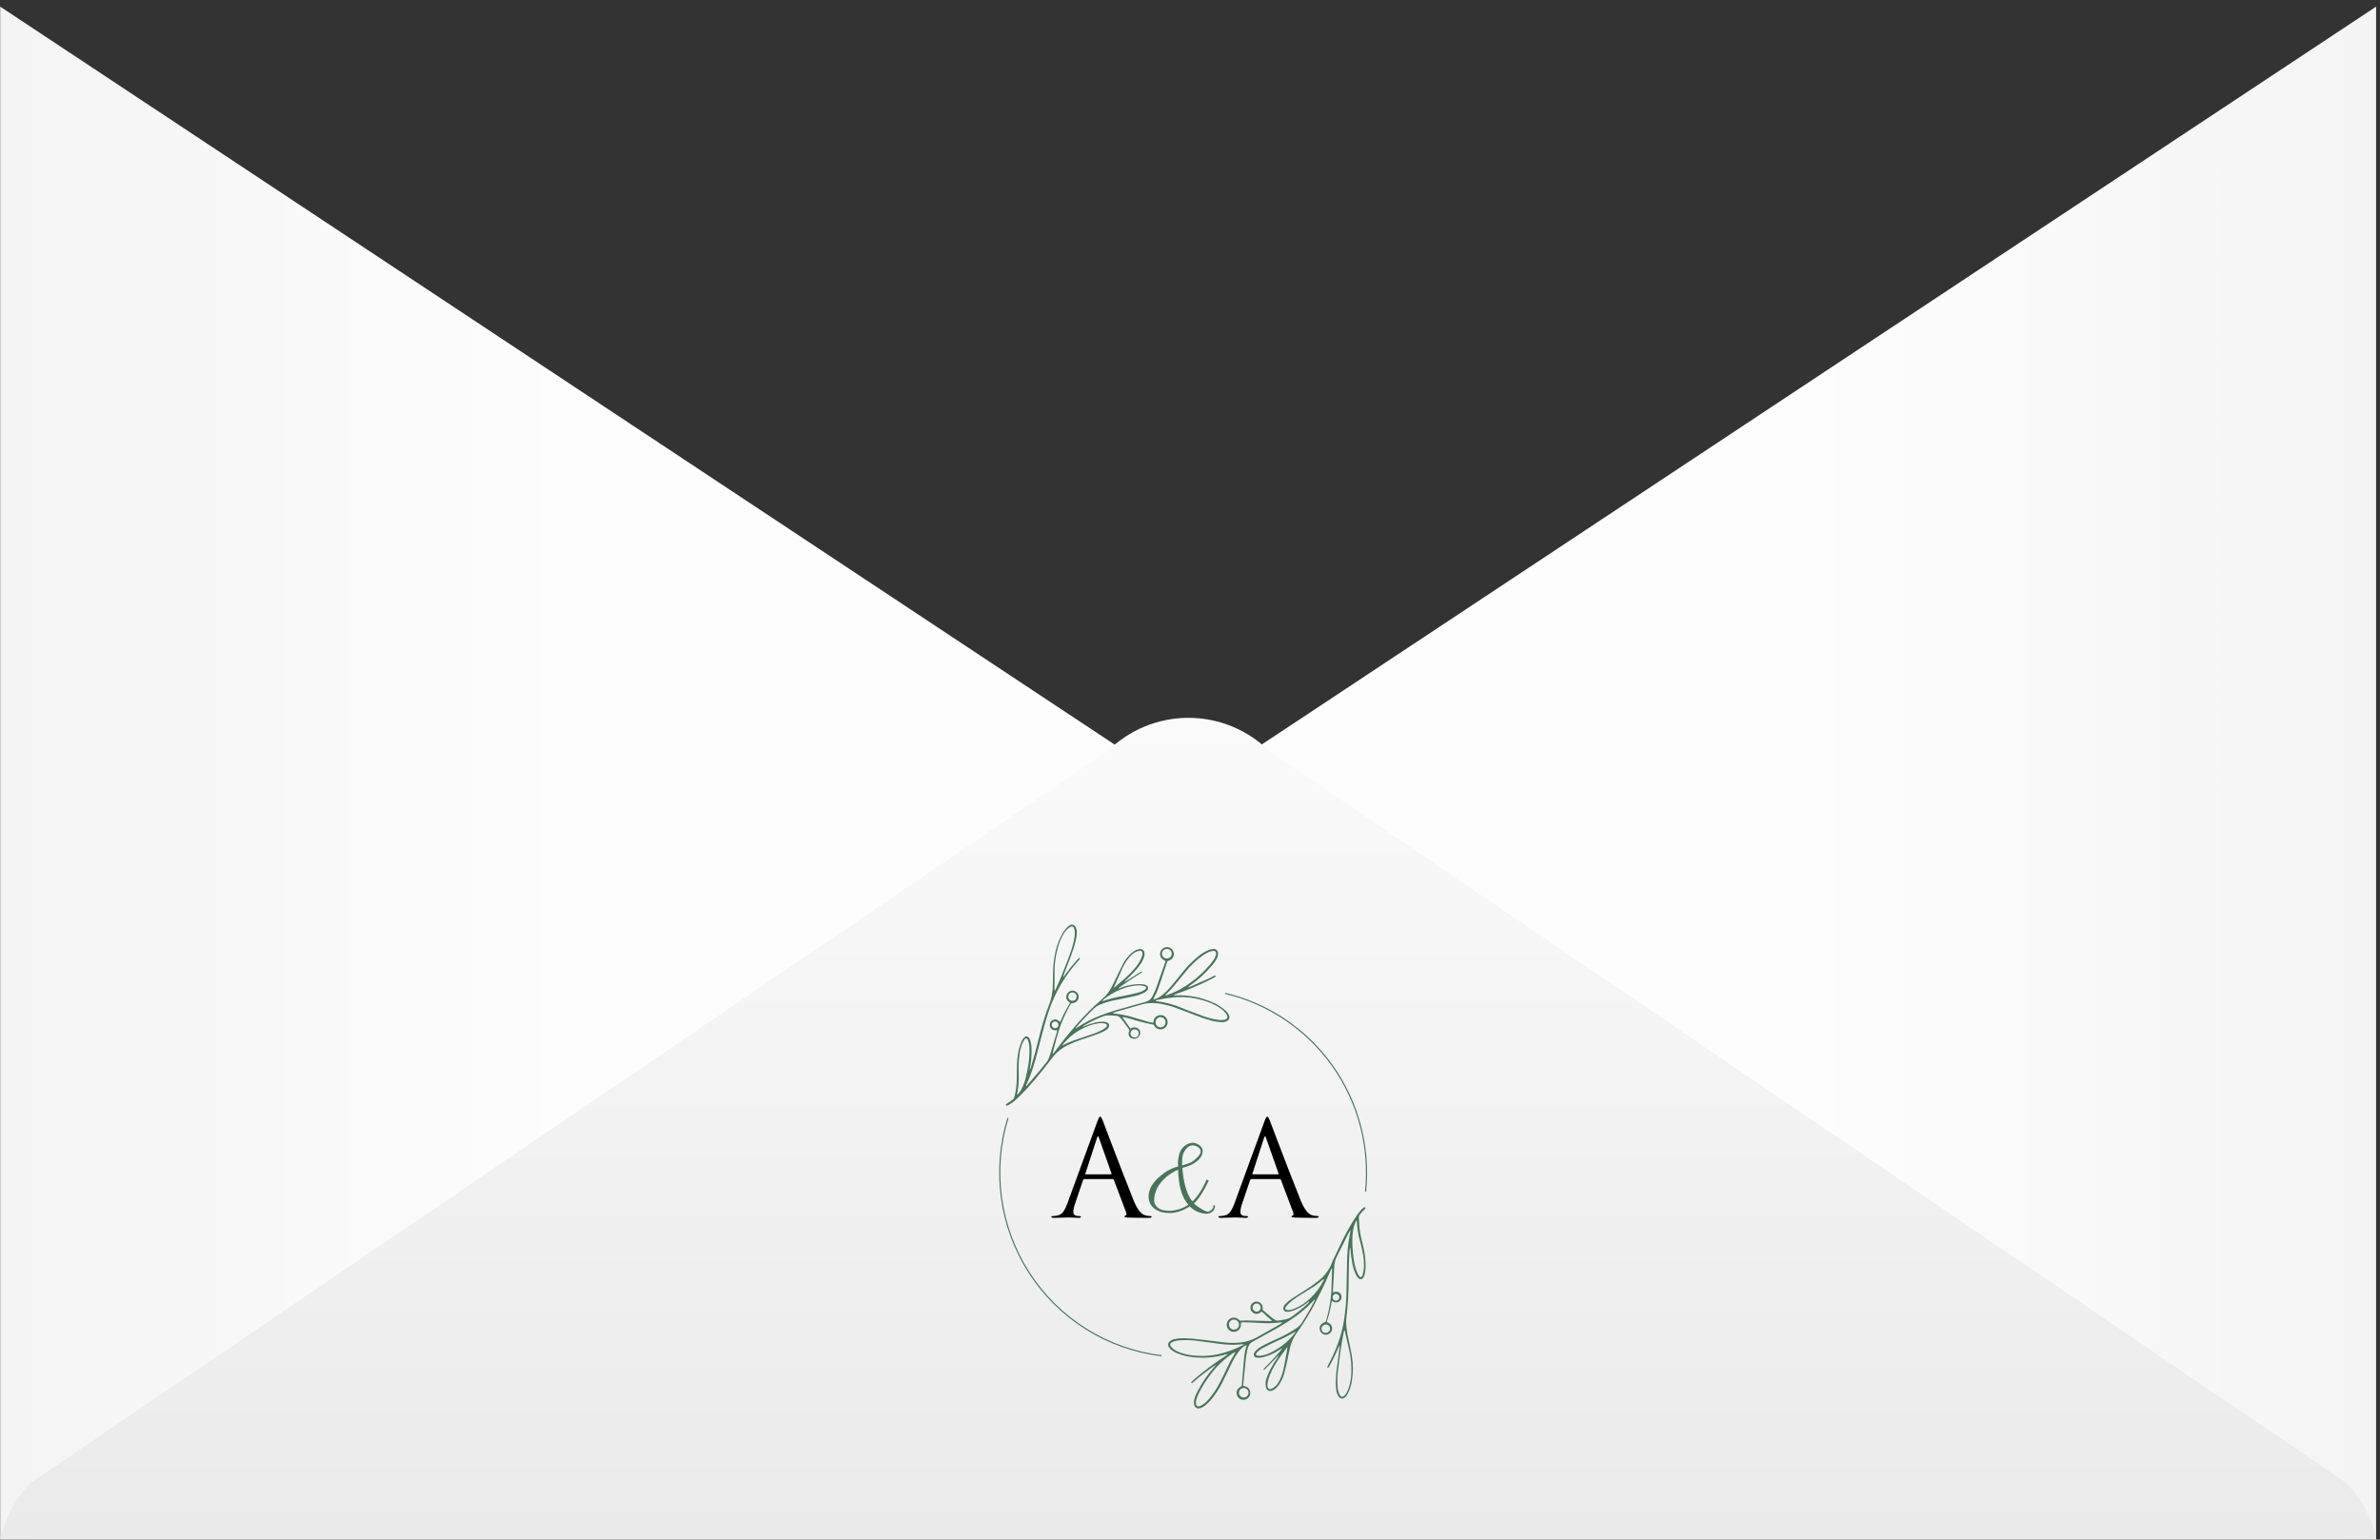
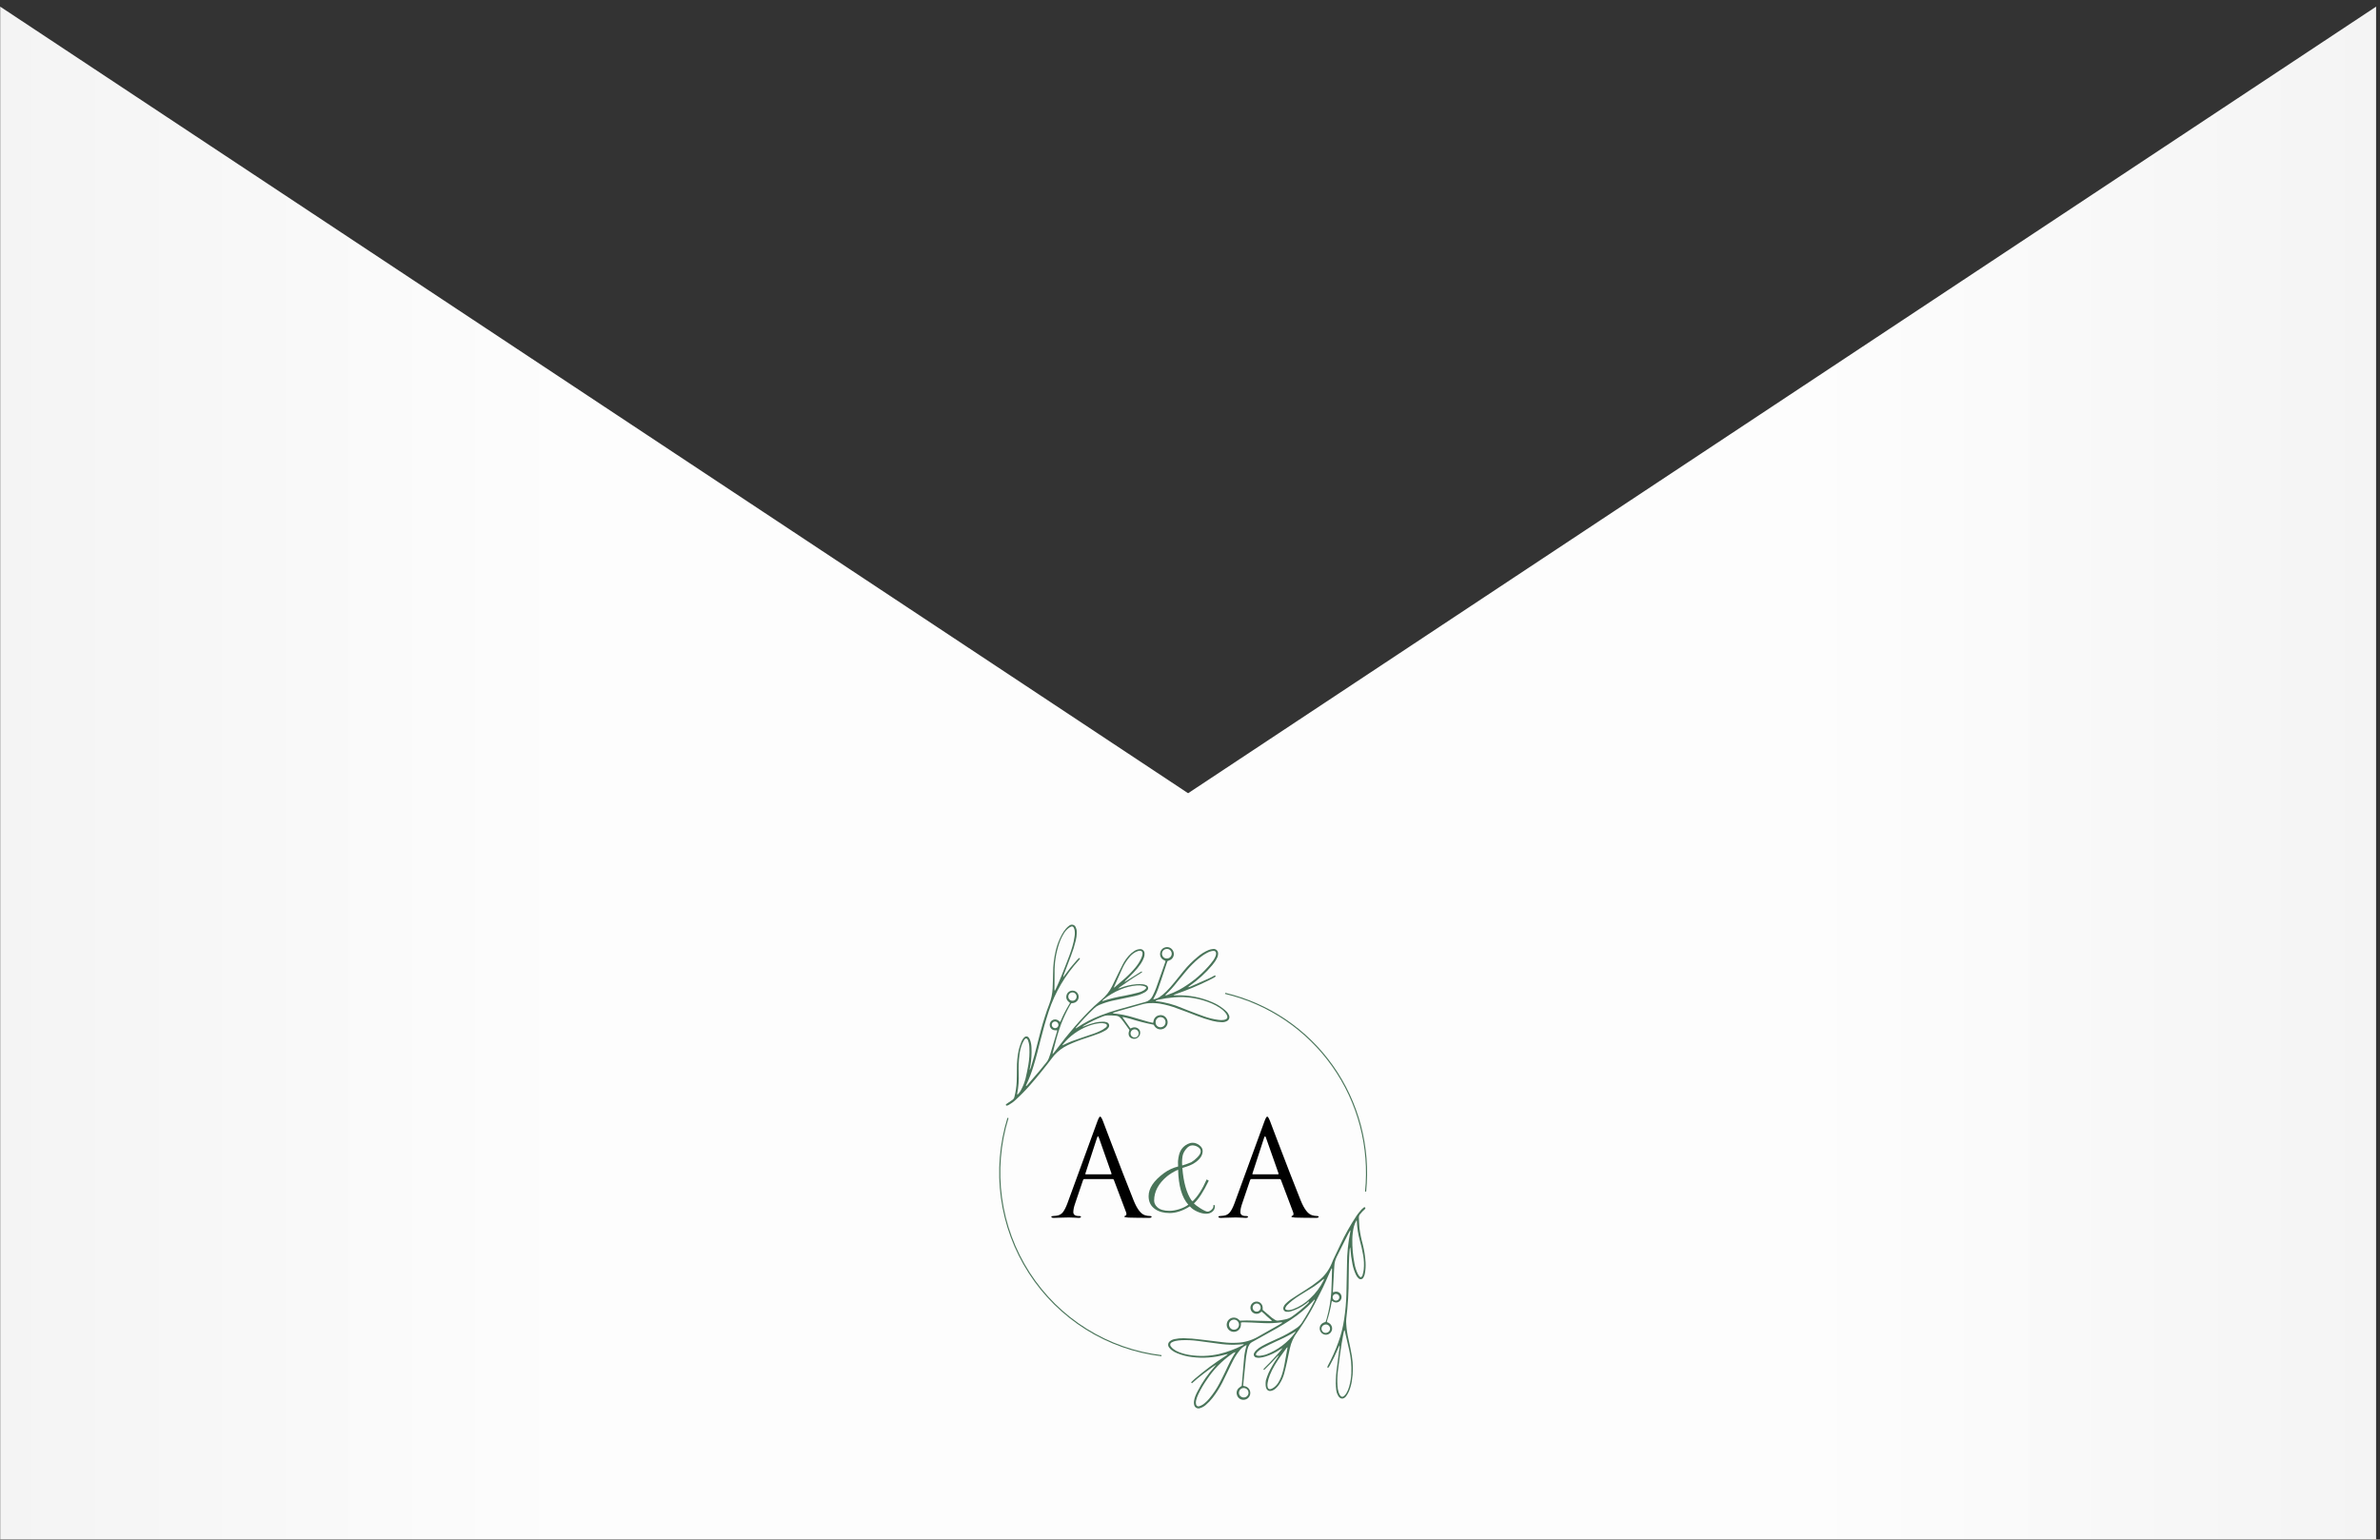
<svg xmlns="http://www.w3.org/2000/svg" width="289" height="187" viewBox="0 0 289 187" fill="none">
  <rect x="0" y="0" width="289" height="187" fill="#333333" stroke="none" />
  <path d="M0.024 0.806L144.271 96.342L288.526 0.806V186.964H0.024V0.806Z" fill="url(#paint0_linear_2032_884)" />
-   <path d="M0.015 186.964C0.58 184.333 1.905 181.926 3.827 180.039L134.489 91.239C137.095 88.642 140.628 87.183 144.311 87.183C147.994 87.183 151.527 88.642 154.133 91.239L284.795 180.039C286.704 181.929 288.013 184.337 288.562 186.964H0.015Z" fill="url(#paint1_linear_2032_884)" />
  <g clip-path="url(#clip0_2032_884)">
    <path d="M141.037 164.656C137.792 164.265 134.672 163.163 131.898 161.426C129.124 159.689 126.764 157.36 124.986 154.605C123.207 151.85 122.054 148.736 121.607 145.483C121.159 142.23 121.43 138.918 122.398 135.782" stroke="#497459" stroke-width="0.135" stroke-miterlimit="10" />
    <path d="M148.77 120.65C154.036 121.9 158.67 125.032 161.807 129.461C164.945 133.89 166.372 139.315 165.822 144.723" stroke="#497459" stroke-width="0.135" stroke-miterlimit="10" />
    <path d="M158.964 158.056H158.922C158.819 158.145 158.722 158.24 158.612 158.32C158.055 158.746 157.425 159.067 156.754 159.267C156.573 159.328 156.38 159.345 156.19 159.317C156.127 159.31 156.066 159.288 156.012 159.253C155.958 159.217 155.914 159.17 155.881 159.115C155.849 159.059 155.83 158.997 155.825 158.933C155.821 158.868 155.832 158.804 155.856 158.745C155.906 158.592 155.995 158.455 156.113 158.347C156.302 158.162 156.505 157.991 156.719 157.837C157.31 157.436 157.927 157.053 158.536 156.667C159.094 156.324 159.63 155.944 160.139 155.531C160.825 154.989 161.361 154.28 161.696 153.471C161.755 153.326 161.808 153.175 161.876 153.029C162.172 152.415 162.467 151.801 162.748 151.189C163.326 149.946 163.998 148.749 164.756 147.607C164.936 147.359 165.128 147.12 165.332 146.892C165.404 146.813 165.483 146.742 165.569 146.679C165.648 146.613 165.719 146.61 165.766 146.652C165.814 146.693 165.811 146.791 165.722 146.871C165.516 147.051 165.327 147.25 165.158 147.465C165.052 147.586 164.998 147.744 165.007 147.904C165.031 148.317 165.04 148.732 165.078 149.142C165.163 149.817 165.298 150.486 165.48 151.142C165.66 151.852 165.773 152.577 165.817 153.308C165.844 153.755 165.819 154.203 165.74 154.644C165.714 154.823 165.654 154.995 165.563 155.151C165.537 155.207 165.498 155.256 165.448 155.294C165.399 155.331 165.341 155.355 165.28 155.364C165.219 155.373 165.156 155.366 165.098 155.344C165.04 155.323 164.989 155.287 164.948 155.24C164.815 155.117 164.709 154.968 164.638 154.801C164.456 154.404 164.32 153.988 164.233 153.56C164.104 152.926 164.019 152.284 163.979 151.637C163.974 151.584 163.964 151.532 163.95 151.48C163.907 151.614 163.881 151.752 163.873 151.893C163.787 152.994 163.782 154.098 163.77 155.204C163.776 156.872 163.677 158.538 163.474 160.193C163.455 160.405 163.455 160.619 163.474 160.831C163.514 161.456 163.607 162.077 163.752 162.686C163.894 163.35 164.047 164.015 164.154 164.683C164.324 165.692 164.324 166.722 164.154 167.731C164.088 168.172 163.965 168.603 163.787 169.013C163.697 169.217 163.584 169.41 163.451 169.588C163.138 169.986 162.727 169.947 162.482 169.505C162.369 169.312 162.294 169.098 162.263 168.876C162.234 168.579 162.207 168.306 162.201 168.018C162.201 167.371 162.249 166.724 162.343 166.084C162.446 165.27 162.556 164.46 162.662 163.65C162.662 163.579 162.662 163.511 162.68 163.436C162.65 163.436 162.635 163.436 162.635 163.436C162.594 163.523 162.55 163.609 162.514 163.695C162.203 164.441 161.851 165.169 161.46 165.876C161.412 165.958 161.359 166.036 161.3 166.11C161.3 166.128 161.241 166.128 161.218 166.11C161.194 166.092 161.167 166.057 161.173 166.039C161.189 165.978 161.213 165.919 161.244 165.864C161.742 164.95 162.167 163.997 162.514 163.015C162.847 162.107 163.083 161.166 163.22 160.208C163.374 159.2 163.465 158.183 163.492 157.163C163.525 155.976 163.536 154.804 163.563 153.626C163.565 152.254 163.703 150.886 163.976 149.542C163.972 149.499 163.966 149.457 163.956 149.415C163.849 149.611 163.764 149.756 163.687 149.907C163.229 150.818 162.783 151.732 162.319 152.64C162.143 152.992 162.042 153.378 162.024 153.771L161.997 154.216L161.856 156.795C161.853 156.848 161.853 156.902 161.856 156.955C161.956 156.929 162.033 156.902 162.116 156.887C162.251 156.858 162.392 156.873 162.518 156.929C162.644 156.986 162.75 157.081 162.819 157.202C162.889 157.328 162.917 157.473 162.898 157.616C162.88 157.76 162.815 157.893 162.715 157.997C162.618 158.096 162.492 158.162 162.355 158.185C162.218 158.208 162.077 158.187 161.953 158.125C161.882 158.089 161.814 158.047 161.74 158.003C161.725 158.038 161.712 158.073 161.702 158.11C161.573 158.908 161.382 159.695 161.132 160.463C161.128 160.5 161.128 160.538 161.132 160.576C161.215 160.611 161.286 160.638 161.351 160.674C161.475 160.736 161.577 160.834 161.646 160.956C161.699 161.042 161.735 161.139 161.75 161.24C161.766 161.341 161.761 161.444 161.735 161.543C161.71 161.642 161.665 161.734 161.603 161.815C161.541 161.896 161.464 161.964 161.375 162.014C161.287 162.064 161.189 162.095 161.088 162.107C160.987 162.118 160.885 162.108 160.788 162.079C160.69 162.049 160.6 162 160.522 161.935C160.444 161.869 160.38 161.788 160.334 161.697C160.285 161.606 160.256 161.506 160.248 161.402C160.239 161.299 160.253 161.195 160.286 161.097C160.32 160.999 160.374 160.909 160.444 160.833C160.515 160.757 160.6 160.697 160.695 160.656C160.78 160.617 160.869 160.585 160.969 160.543C161.008 160.427 161.052 160.309 161.088 160.187C161.398 159.104 161.592 157.991 161.664 156.866C161.711 155.943 161.726 155.017 161.752 154.095C161.752 154.095 161.732 154.065 161.705 154.032C161.652 154.142 161.599 154.246 161.551 154.35C161.153 155.24 160.783 156.13 160.34 156.979C160.074 157.489 159.829 158.006 159.558 158.513C159.022 159.527 158.425 160.508 157.771 161.448C157.685 161.57 157.605 161.694 157.514 161.813C157.082 162.392 156.779 163.058 156.627 163.766C156.5 164.303 156.403 164.846 156.282 165.386C156.173 165.873 156.063 166.36 155.93 166.84C155.814 167.26 155.637 167.66 155.405 168.027C155.258 168.274 155.072 168.494 154.852 168.677C154.706 168.801 154.531 168.888 154.344 168.929C154.229 168.961 154.106 168.947 154 168.893C153.894 168.838 153.813 168.745 153.771 168.633C153.715 168.507 153.686 168.37 153.685 168.232C153.672 168.041 153.681 167.849 153.712 167.659C153.805 167.344 153.917 167.035 154.049 166.733C154.343 166.112 154.688 165.517 155.08 164.953L155.28 164.638C155.207 164.655 155.142 164.696 155.094 164.754C154.849 165.018 154.604 165.282 154.353 165.54C154.102 165.799 153.815 166.084 153.544 166.351C153.499 166.395 153.452 166.389 153.411 166.303C153.659 166.006 153.954 165.754 154.217 165.469C154.48 165.184 154.737 164.908 154.991 164.623C155.26 164.343 155.51 164.046 155.741 163.733C155.61 163.796 155.484 163.868 155.363 163.95C154.833 164.303 154.255 164.577 153.647 164.763C153.424 164.83 153.196 164.877 152.965 164.902C152.828 164.92 152.69 164.912 152.557 164.879C152.496 164.87 152.438 164.845 152.389 164.808C152.34 164.771 152.301 164.722 152.275 164.666C152.25 164.609 152.238 164.547 152.243 164.486C152.247 164.424 152.267 164.364 152.3 164.312C152.367 164.192 152.451 164.082 152.548 163.985C152.755 163.788 152.989 163.621 153.242 163.49C153.854 163.149 154.498 162.873 155.133 162.582C155.947 162.223 156.726 161.789 157.46 161.285C157.705 161.118 157.916 160.906 158.081 160.659C158.638 159.796 159.151 158.904 159.617 157.988C159.637 157.949 159.682 157.908 159.617 157.84C159.543 157.92 159.469 157.991 159.398 158.068C158.603 158.911 157.71 159.656 156.74 160.288C155.629 161.027 154.456 161.665 153.287 162.306C152.861 162.54 152.439 162.784 152.011 163.015C151.891 163.083 151.789 163.18 151.715 163.297C151.591 163.495 151.505 163.714 151.461 163.944C151.345 164.485 151.267 165.033 151.225 165.585C151.148 166.377 151.065 167.17 150.986 167.959C150.986 168.075 150.962 168.19 150.95 168.315C151.062 168.342 151.169 168.36 151.266 168.392C151.458 168.46 151.618 168.595 151.717 168.773C151.815 168.95 151.846 169.158 151.803 169.357C151.76 169.556 151.645 169.732 151.482 169.853C151.318 169.973 151.117 170.029 150.915 170.01C150.754 169.999 150.6 169.939 150.474 169.838C150.348 169.737 150.256 169.601 150.209 169.446C150.15 169.289 150.144 169.117 150.189 168.956C150.235 168.795 150.331 168.652 150.463 168.55C150.563 168.465 150.669 168.387 150.779 168.315C150.823 167.805 150.867 167.288 150.912 166.769C150.965 166.176 151.009 165.561 151.068 164.959C151.108 164.465 151.203 163.978 151.349 163.505C151.358 163.457 151.364 163.408 151.367 163.359C151.091 163.487 150.843 163.666 150.634 163.888C150.29 164.293 149.993 164.736 149.748 165.208C149.512 165.659 149.299 166.122 149.074 166.582C148.85 167.042 148.649 167.472 148.419 167.926C148.09 168.569 147.702 169.18 147.261 169.751C147.009 170.077 146.724 170.375 146.41 170.642C146.21 170.818 145.976 170.949 145.722 171.027C145.647 171.056 145.567 171.067 145.488 171.06C145.408 171.054 145.331 171.029 145.262 170.989C145.193 170.949 145.134 170.893 145.089 170.827C145.043 170.761 145.014 170.685 145.001 170.606C144.97 170.472 144.964 170.333 144.983 170.197C145.012 169.994 145.063 169.795 145.134 169.603C145.217 169.384 145.316 169.17 145.429 168.965C145.987 167.875 146.687 166.864 147.509 165.959C147.571 165.894 147.627 165.819 147.683 165.748C147.419 165.906 147.164 166.078 146.918 166.265C146.673 166.446 146.425 166.627 146.18 166.814C145.935 167.001 145.675 167.199 145.429 167.407C145.184 167.615 144.966 167.802 144.744 168.001C144.647 167.956 144.626 167.9 144.682 167.84C144.809 167.713 144.939 167.585 145.075 167.469C146.256 166.46 147.503 165.532 148.809 164.692C148.92 164.626 149.019 164.543 149.104 164.445C148.939 164.484 148.809 164.511 148.693 164.543C147.415 164.894 146.08 164.988 144.765 164.822C144.144 164.753 143.536 164.598 142.957 164.362C142.709 164.268 142.476 164.137 142.266 163.974C142.142 163.876 142.033 163.76 141.944 163.629C141.904 163.573 141.875 163.509 141.86 163.441C141.844 163.373 141.843 163.302 141.855 163.234C141.867 163.165 141.892 163.1 141.93 163.041C141.968 162.983 142.017 162.933 142.074 162.893C142.231 162.766 142.418 162.68 142.617 162.644C142.979 162.563 143.349 162.526 143.719 162.531C144.396 162.543 145.072 162.594 145.743 162.686C146.676 162.801 147.609 162.92 148.543 163.027C149.121 163.097 149.704 163.115 150.286 163.08C151.123 163.04 151.939 162.806 152.672 162.398L155.298 160.914C155.425 160.843 155.549 160.76 155.673 160.68C155.673 160.68 155.673 160.647 155.697 160.605C155.648 160.602 155.598 160.602 155.549 160.605C154.826 160.702 154.095 160.732 153.366 160.694L151.907 160.623L151.021 160.596C150.906 160.585 150.79 160.6 150.681 160.641C150.681 160.751 150.696 160.846 150.681 160.938C150.672 161.133 150.597 161.318 150.469 161.465C150.341 161.612 150.168 161.711 149.977 161.747C149.786 161.782 149.589 161.752 149.417 161.661C149.245 161.57 149.109 161.423 149.031 161.245C148.953 161.066 148.936 160.866 148.985 160.678C149.033 160.489 149.144 160.322 149.299 160.204C149.453 160.086 149.643 160.024 149.837 160.028C150.031 160.032 150.218 160.102 150.368 160.226C150.442 160.285 150.507 160.353 150.557 160.401C150.853 160.401 151.11 160.374 151.373 160.377C151.827 160.377 152.282 160.401 152.737 160.413C153.192 160.424 153.685 160.442 154.161 160.448C154.261 160.473 154.367 160.458 154.456 160.407L153.83 159.866C153.633 159.661 153.42 159.471 153.195 159.297C153.119 159.359 153.039 159.416 152.956 159.469C152.803 159.559 152.624 159.591 152.45 159.56C152.276 159.528 152.118 159.436 152.006 159.298C151.894 159.161 151.835 158.987 151.839 158.81C151.843 158.632 151.91 158.462 152.028 158.329C152.128 158.217 152.258 158.138 152.403 158.102C152.548 158.065 152.701 158.073 152.841 158.125C152.981 158.177 153.103 158.27 153.189 158.392C153.276 158.514 153.325 158.66 153.328 158.81C153.328 158.902 153.328 158.997 153.328 159.092C153.703 159.415 154.069 159.739 154.445 160.05C154.57 160.146 154.703 160.234 154.84 160.312C154.959 160.387 155.101 160.415 155.239 160.389C155.508 160.344 155.783 160.315 156.051 160.252C156.333 160.2 156.602 160.091 156.84 159.932C157.507 159.463 158.14 158.948 158.733 158.389C158.802 158.322 158.867 158.252 158.928 158.178C158.928 158.163 158.928 158.122 158.928 158.092L158.964 158.056ZM149.807 163.33C149.183 163.33 148.56 163.285 147.943 163.193C147.113 163.083 146.289 162.965 145.459 162.861C144.798 162.774 144.131 162.745 143.465 162.775C143.223 162.788 142.982 162.818 142.744 162.864C142.589 162.895 142.439 162.951 142.301 163.03C142.254 163.048 142.211 163.078 142.177 163.117C142.144 163.156 142.12 163.202 142.108 163.252C142.097 163.302 142.097 163.354 142.11 163.404C142.123 163.454 142.148 163.5 142.183 163.537C142.257 163.641 142.345 163.735 142.443 163.816C142.658 163.988 142.9 164.125 143.158 164.22C143.562 164.379 143.982 164.494 144.41 164.561C145.613 164.758 146.843 164.721 148.032 164.451C149.01 164.216 149.958 163.868 150.856 163.413C150.927 163.377 151.015 163.353 151.036 163.261C150.622 163.285 150.215 163.321 149.804 163.33H149.807ZM163.155 161.846C162.972 162.736 162.839 163.626 162.718 164.517C162.63 165.161 162.544 165.802 162.47 166.446C162.392 167.057 162.371 167.674 162.408 168.288C162.418 168.565 162.466 168.838 162.55 169.102C162.591 169.222 162.644 169.337 162.709 169.446C162.86 169.689 163.046 169.71 163.256 169.505C163.344 169.415 163.422 169.315 163.489 169.208C163.637 168.962 163.75 168.696 163.826 168.419C163.981 167.878 164.07 167.32 164.092 166.757C164.13 165.823 164.044 164.888 163.835 163.977C163.66 163.19 163.474 162.407 163.291 161.62C163.28 161.597 163.266 161.575 163.25 161.555C163.193 161.644 163.163 161.749 163.164 161.855L163.155 161.846ZM149.526 164.481C148.363 165.302 147.361 166.334 146.573 167.523C146.17 168.097 145.815 168.703 145.512 169.336C145.39 169.583 145.297 169.844 145.235 170.113C145.201 170.259 145.201 170.41 145.235 170.556C145.24 170.601 145.256 170.644 145.281 170.682C145.306 170.72 145.339 170.752 145.379 170.775C145.418 170.798 145.462 170.811 145.507 170.814C145.552 170.818 145.597 170.81 145.639 170.793C145.799 170.739 145.951 170.664 146.091 170.57C146.382 170.358 146.645 170.107 146.871 169.826C147.341 169.264 147.748 168.652 148.085 168.001C148.321 167.561 148.537 167.11 148.755 166.662C148.974 166.214 149.154 165.796 149.373 165.371C149.541 165.039 149.739 164.724 149.925 164.404C149.961 164.342 150.002 164.282 150.04 164.22C149.849 164.266 149.671 164.359 149.523 164.49L149.526 164.481ZM164.396 148.99C164.278 149.496 164.215 150.014 164.21 150.533C164.195 151.521 164.284 152.508 164.476 153.477C164.549 153.888 164.676 154.286 164.851 154.664C164.917 154.796 164.996 154.922 165.087 155.038C165.13 155.078 165.18 155.109 165.235 155.13C165.294 155.103 165.346 155.062 165.385 155.01C165.425 154.958 165.451 154.898 165.462 154.833C165.523 154.619 165.568 154.401 165.598 154.181C165.652 153.609 165.629 153.033 165.53 152.468C165.425 151.851 165.287 151.24 165.117 150.637C164.916 149.911 164.798 149.165 164.765 148.412C164.765 148.358 164.765 148.308 164.765 148.257L164.703 148.243C164.567 148.48 164.463 148.734 164.393 148.999L164.396 148.99ZM156.246 163.695C155.741 164.389 155.224 165.072 154.787 165.813C154.561 166.194 154.364 166.591 154.196 167.001C154.072 167.305 153.981 167.623 153.925 167.947C153.889 168.113 153.889 168.285 153.925 168.452C153.984 168.686 154.12 168.778 154.347 168.698C154.494 168.639 154.631 168.559 154.755 168.461C154.958 168.296 155.128 168.095 155.257 167.867C155.477 167.492 155.644 167.087 155.753 166.665C155.836 166.368 155.91 166.048 155.969 165.736C156.099 165.048 156.22 164.359 156.35 163.632C156.312 163.652 156.276 163.676 156.243 163.704L156.246 163.695ZM160.677 155.385C160.136 155.859 159.55 156.28 158.928 156.641C158.255 157.062 157.567 157.454 156.938 157.941C156.705 158.124 156.484 158.322 156.276 158.534C156.192 158.629 156.126 158.739 156.081 158.857C156.071 158.88 156.066 158.904 156.067 158.928C156.068 158.952 156.074 158.976 156.085 158.998C156.096 159.019 156.112 159.038 156.131 159.053C156.15 159.068 156.172 159.078 156.196 159.083C156.307 159.117 156.423 159.129 156.539 159.119C156.706 159.099 156.871 159.061 157.029 159.003C157.801 158.714 158.505 158.267 159.097 157.691C159.759 157.079 160.304 156.351 160.707 155.543C160.736 155.486 160.757 155.427 160.807 155.314C160.762 155.339 160.719 155.369 160.68 155.403L160.677 155.385ZM154.979 162.911C154.412 163.166 153.854 163.451 153.301 163.739C153.101 163.856 152.912 163.992 152.737 164.146C152.659 164.217 152.592 164.3 152.539 164.392C152.522 164.413 152.511 164.438 152.506 164.464C152.502 164.491 152.505 164.518 152.515 164.543C152.525 164.568 152.542 164.59 152.563 164.606C152.585 164.622 152.61 164.633 152.637 164.635C152.749 164.667 152.866 164.678 152.982 164.668C153.234 164.64 153.482 164.589 153.724 164.517C155.13 163.99 156.356 163.069 157.257 161.864C157.292 161.813 157.322 161.76 157.354 161.706C156.585 162.152 155.792 162.554 154.979 162.911ZM150.061 161.457C150.137 161.426 150.206 161.381 150.265 161.323C150.323 161.265 150.37 161.197 150.401 161.121C150.433 161.045 150.449 160.963 150.449 160.881C150.449 160.798 150.433 160.717 150.401 160.641C150.337 160.493 150.218 160.376 150.069 160.316C149.921 160.255 149.754 160.256 149.606 160.318C149.532 160.347 149.464 160.391 149.408 160.447C149.351 160.503 149.306 160.57 149.275 160.644C149.245 160.718 149.23 160.798 149.231 160.878C149.232 160.958 149.249 161.037 149.281 161.11C149.309 161.185 149.351 161.253 149.406 161.311C149.461 161.369 149.526 161.415 149.599 161.447C149.672 161.479 149.75 161.496 149.83 161.496C149.909 161.497 149.988 161.482 150.061 161.451V161.457ZM150.483 169.375C150.543 169.512 150.652 169.621 150.788 169.681C150.924 169.741 151.078 169.747 151.219 169.698C151.291 169.673 151.358 169.633 151.415 169.582C151.472 169.53 151.518 169.468 151.55 169.398C151.582 169.328 151.6 169.252 151.603 169.176C151.605 169.099 151.592 169.022 151.565 168.95C151.507 168.807 151.397 168.693 151.257 168.63C151.117 168.568 150.958 168.562 150.814 168.615C150.673 168.673 150.559 168.784 150.498 168.925C150.436 169.065 150.431 169.224 150.483 169.369V169.375ZM160.772 160.923C160.71 160.948 160.655 160.985 160.608 161.032C160.562 161.079 160.526 161.135 160.501 161.196C160.477 161.258 160.465 161.324 160.467 161.39C160.469 161.456 160.484 161.522 160.512 161.582C160.537 161.643 160.575 161.698 160.622 161.744C160.669 161.791 160.725 161.827 160.786 161.852C160.847 161.876 160.913 161.888 160.979 161.887C161.045 161.886 161.11 161.872 161.17 161.846C161.236 161.823 161.296 161.787 161.346 161.74C161.397 161.693 161.438 161.636 161.465 161.572C161.493 161.508 161.508 161.44 161.508 161.37C161.508 161.301 161.494 161.232 161.466 161.168C161.439 161.105 161.398 161.047 161.348 161C161.297 160.953 161.237 160.916 161.172 160.893C161.107 160.87 161.038 160.861 160.969 160.866C160.9 160.871 160.833 160.891 160.772 160.923ZM152.412 158.359C152.322 158.395 152.245 158.457 152.19 158.537C152.136 158.618 152.106 158.712 152.105 158.81C152.104 158.907 152.132 159.002 152.186 159.084C152.239 159.165 152.315 159.228 152.405 159.266C152.494 159.303 152.592 159.313 152.687 159.294C152.782 159.275 152.87 159.228 152.938 159.159C153.006 159.09 153.053 159.003 153.071 158.907C153.089 158.812 153.079 158.713 153.041 158.623C153.018 158.564 152.983 158.509 152.939 158.464C152.894 158.418 152.841 158.381 152.783 158.356C152.724 158.331 152.662 158.318 152.598 158.317C152.534 158.317 152.471 158.329 152.412 158.353V158.359ZM161.832 157.673C161.847 157.725 161.871 157.774 161.904 157.816C161.937 157.858 161.979 157.894 162.025 157.92C162.072 157.946 162.124 157.963 162.177 157.969C162.23 157.976 162.284 157.971 162.336 157.957C162.387 157.942 162.435 157.918 162.478 157.884C162.52 157.851 162.555 157.81 162.581 157.763C162.607 157.716 162.624 157.664 162.63 157.61C162.636 157.557 162.632 157.503 162.618 157.451C162.588 157.346 162.519 157.258 162.424 157.204C162.33 157.151 162.218 157.138 162.114 157.167C162.01 157.197 161.922 157.267 161.869 157.362C161.816 157.457 161.803 157.569 161.832 157.673Z" fill="#497459" />
    <path d="M124.98 129.927C125.016 129.912 125.072 129.906 125.084 129.879C125.133 129.762 125.177 129.642 125.214 129.52C125.509 128.582 125.757 127.624 125.997 126.665C126.265 125.594 126.537 124.523 126.883 123.469C127.045 122.965 127.211 122.46 127.408 121.968C127.652 121.343 127.792 120.682 127.822 120.012C127.851 119.419 127.86 118.825 127.872 118.231C127.874 117.286 127.986 116.344 128.206 115.424C128.362 114.784 128.596 114.165 128.903 113.581C129.047 113.296 129.226 113.03 129.435 112.789C129.553 112.654 129.686 112.532 129.831 112.427C129.893 112.372 129.968 112.333 130.05 112.315C130.131 112.296 130.215 112.298 130.296 112.321C130.376 112.344 130.449 112.386 130.509 112.445C130.568 112.503 130.612 112.576 130.637 112.655C130.727 112.861 130.768 113.084 130.755 113.308C130.746 113.617 130.705 113.923 130.631 114.222C130.477 114.862 130.28 115.491 130.04 116.104C129.745 116.878 129.45 117.65 129.154 118.424C129.12 118.504 129.103 118.59 129.107 118.677C129.163 118.605 129.222 118.537 129.275 118.466C129.737 117.823 130.233 117.206 130.761 116.617C130.839 116.531 130.922 116.448 131.009 116.371C131.025 116.361 131.044 116.357 131.062 116.357C131.081 116.357 131.099 116.361 131.115 116.371C131.124 116.388 131.129 116.408 131.129 116.427C131.129 116.447 131.124 116.466 131.115 116.484C131.08 116.536 131.04 116.585 130.994 116.629C129.351 118.419 128.105 120.539 127.338 122.849C126.962 124 126.637 125.167 126.342 126.339C126.079 127.378 125.828 128.416 125.506 129.446C125.27 130.239 124.974 131.013 124.62 131.761C124.602 131.804 124.586 131.849 124.573 131.894C124.676 131.894 124.712 131.823 124.756 131.773C125.234 131.218 125.716 130.669 126.188 130.108C126.484 129.76 126.762 129.398 127.051 129.045C127.177 128.9 127.277 128.733 127.346 128.553C127.417 128.363 127.488 128.176 127.547 127.983C127.819 127.078 128.088 126.173 128.36 125.265C128.368 125.22 128.374 125.176 128.377 125.131C128.271 125.131 128.176 125.131 128.082 125.131C127.947 125.126 127.817 125.078 127.71 124.994C127.604 124.909 127.527 124.793 127.491 124.662C127.452 124.532 127.454 124.392 127.498 124.263C127.541 124.134 127.623 124.021 127.732 123.941C127.842 123.861 127.973 123.816 128.109 123.814C128.245 123.812 128.378 123.852 128.49 123.929C128.57 123.992 128.647 124.058 128.72 124.128C128.791 124.025 128.848 123.912 128.888 123.793C128.936 123.686 128.98 123.579 129.03 123.472C129.08 123.365 129.139 123.244 129.198 123.128C129.258 123.012 129.314 122.902 129.373 122.79L129.556 122.454C129.612 122.35 129.668 122.25 129.727 122.158L129.931 121.81C129.857 121.748 129.783 121.695 129.718 121.632C129.614 121.54 129.539 121.42 129.501 121.286C129.463 121.151 129.463 121.009 129.503 120.876C129.537 120.746 129.605 120.627 129.701 120.533C129.796 120.438 129.914 120.371 130.044 120.337C130.174 120.304 130.31 120.306 130.438 120.343C130.567 120.38 130.684 120.451 130.776 120.549C130.868 120.646 130.933 120.766 130.964 120.897C130.994 121.028 130.99 121.165 130.95 121.293C130.911 121.422 130.838 121.538 130.739 121.628C130.641 121.719 130.52 121.782 130.389 121.81C130.297 121.828 130.203 121.84 130.076 121.858C130.017 121.953 129.94 122.066 129.875 122.187C129.492 122.874 129.157 123.586 128.871 124.318C128.569 125.135 128.314 125.968 128.106 126.814C128.023 127.143 127.934 127.47 127.851 127.799C127.837 127.858 127.831 127.918 127.807 128.036C127.902 127.935 127.952 127.888 127.996 127.832C128.442 127.238 128.882 126.665 129.334 126.093C129.718 125.612 130.123 125.149 130.516 124.68C131.253 123.817 132.034 122.993 132.855 122.211C133.151 121.938 133.446 121.68 133.741 121.428C134.289 120.972 134.735 120.406 135.05 119.766C135.298 119.273 135.523 118.769 135.765 118.282C135.96 117.881 136.155 117.481 136.356 117.095C136.549 116.729 136.787 116.388 137.064 116.08C137.268 115.849 137.503 115.649 137.764 115.486C137.954 115.368 138.168 115.297 138.391 115.279C138.464 115.268 138.539 115.273 138.611 115.295C138.682 115.316 138.748 115.352 138.804 115.401C138.86 115.45 138.905 115.511 138.935 115.579C138.966 115.647 138.982 115.72 138.981 115.795C138.992 115.966 138.965 116.137 138.905 116.297C138.813 116.558 138.689 116.806 138.535 117.036C138.274 117.425 137.978 117.79 137.649 118.125C137.354 118.436 137.032 118.736 136.725 119.045C136.66 119.11 136.601 119.184 136.542 119.255L136.483 119.303H136.509L136.533 119.24C136.654 119.264 136.725 119.166 136.81 119.113C137.351 118.778 137.886 118.433 138.423 118.095C138.491 118.053 138.568 118.018 138.63 117.982C138.692 118.024 138.698 118.071 138.662 118.098C138.568 118.169 138.469 118.234 138.367 118.294C137.549 118.786 136.769 119.332 135.989 119.884C135.93 119.926 135.877 119.973 135.762 120.068C135.832 120.055 135.901 120.037 135.969 120.015C136.608 119.758 137.282 119.599 137.968 119.543C138.232 119.525 138.496 119.525 138.76 119.543C138.897 119.557 139.031 119.593 139.156 119.65C139.22 119.671 139.277 119.709 139.322 119.76C139.366 119.811 139.397 119.873 139.409 119.94C139.422 120.006 139.417 120.075 139.394 120.139C139.371 120.203 139.332 120.259 139.28 120.303C139.196 120.397 139.096 120.476 138.984 120.534C138.77 120.651 138.547 120.75 138.317 120.831C138.045 120.917 137.764 120.979 137.484 121.039C136.677 121.211 135.868 121.368 135.062 121.546C134.505 121.674 133.96 121.852 133.434 122.077C133.214 122.175 133.013 122.313 132.843 122.484C132.076 123.215 131.348 123.988 130.664 124.799C130.644 124.824 130.627 124.852 130.613 124.882C130.69 124.903 130.731 124.849 130.779 124.817C131.673 124.215 132.632 123.718 133.638 123.333C134.367 123.047 135.111 122.8 135.865 122.591C136.923 122.294 137.983 121.997 139.046 121.701C139.243 121.657 139.427 121.57 139.585 121.444C139.742 121.319 139.869 121.159 139.956 120.976C140.113 120.653 140.269 120.327 140.393 119.988C140.771 118.941 141.135 117.887 141.504 116.834C141.504 116.795 141.519 116.754 141.528 116.709C141.438 116.672 141.351 116.628 141.268 116.579C141.129 116.499 141.017 116.379 140.947 116.234C140.877 116.09 140.852 115.927 140.875 115.768C140.893 115.603 140.96 115.448 141.069 115.322C141.177 115.196 141.32 115.107 141.48 115.065C141.64 115.016 141.812 115.018 141.971 115.071C142.13 115.124 142.268 115.226 142.367 115.362C142.438 115.455 142.489 115.562 142.516 115.676C142.543 115.79 142.546 115.909 142.524 116.025C142.502 116.14 142.456 116.249 142.388 116.345C142.321 116.441 142.234 116.522 142.133 116.582C142.015 116.641 141.892 116.692 141.767 116.736C141.734 116.819 141.696 116.917 141.664 117.018L140.975 119.095C140.854 119.457 140.733 119.819 140.597 120.178C140.461 120.558 140.289 120.924 140.083 121.27C140.065 121.307 140.051 121.346 140.042 121.386C140.303 121.344 140.554 121.251 140.78 121.113C141.078 120.91 141.357 120.681 141.613 120.427C141.966 120.076 142.298 119.704 142.606 119.312C142.987 118.84 143.359 118.365 143.746 117.899C144.252 117.284 144.816 116.72 145.43 116.214C145.83 115.864 146.284 115.583 146.774 115.38C146.941 115.317 147.116 115.277 147.293 115.261C147.373 115.248 147.454 115.253 147.53 115.276C147.607 115.298 147.678 115.338 147.738 115.392C147.797 115.446 147.844 115.512 147.874 115.587C147.905 115.661 147.918 115.741 147.914 115.822C147.915 115.97 147.887 116.117 147.831 116.255C147.748 116.44 147.649 116.618 147.536 116.786C147.437 116.934 147.329 117.076 147.214 117.211C146.409 118.171 145.481 119.02 144.455 119.736C144.378 119.789 144.31 119.855 144.239 119.914L144.189 119.959H144.213C144.22 119.943 144.226 119.927 144.23 119.911C144.314 119.902 144.396 119.885 144.476 119.861C145.27 119.513 146.065 119.166 146.856 118.81C147.039 118.73 147.211 118.626 147.388 118.531C147.424 118.509 147.463 118.491 147.503 118.478C147.542 118.481 147.578 118.497 147.607 118.522C147.607 118.522 147.607 118.588 147.607 118.605C147.559 118.647 147.508 118.684 147.453 118.715C147.22 118.837 146.986 118.964 146.75 119.08C145.46 119.717 144.131 120.271 142.771 120.739C142.664 120.77 142.564 120.822 142.476 120.89H142.913C144.398 120.848 145.874 121.137 147.234 121.736C147.674 121.922 148.087 122.164 148.466 122.454C148.651 122.591 148.825 122.743 148.986 122.908C149.085 123.02 149.165 123.147 149.222 123.285C149.257 123.351 149.278 123.424 149.283 123.499C149.288 123.573 149.277 123.648 149.251 123.718C149.226 123.789 149.186 123.853 149.134 123.906C149.082 123.96 149.02 124.002 148.951 124.03C148.767 124.12 148.564 124.161 148.36 124.149C147.979 124.141 147.6 124.088 147.231 123.992C146.577 123.821 145.933 123.612 145.303 123.365C144.541 123.069 143.781 122.772 143.016 122.502C142.306 122.225 141.57 122.021 140.819 121.893C140.316 121.821 139.806 121.809 139.3 121.858C139.059 121.886 138.821 121.937 138.589 122.009C137.673 122.267 136.757 122.532 135.845 122.793C135.611 122.861 135.384 122.935 135.159 123.003C135.159 123.083 135.204 123.089 135.245 123.092C136.077 123.173 136.899 123.34 137.697 123.591C138.287 123.757 138.851 123.932 139.43 124.098C139.622 124.152 139.82 124.184 140.021 124.232C140.048 124.11 140.065 124.006 140.095 123.911C140.138 123.751 140.229 123.607 140.355 123.498C140.481 123.39 140.636 123.322 140.801 123.303C140.964 123.274 141.133 123.295 141.284 123.365C141.435 123.434 141.561 123.548 141.646 123.692C141.766 123.877 141.81 124.101 141.769 124.318C141.729 124.534 141.606 124.727 141.427 124.855C141.248 124.987 141.026 125.044 140.806 125.016C140.587 124.988 140.386 124.876 140.246 124.704C140.187 124.63 140.139 124.546 140.077 124.452C139.118 124.268 138.17 124.027 137.239 123.73C136.985 123.662 136.725 123.603 136.468 123.54C136.417 123.531 136.366 123.525 136.314 123.523C136.318 123.551 136.326 123.579 136.338 123.606L137.265 124.914C137.339 124.879 137.415 124.848 137.493 124.822C137.658 124.76 137.84 124.759 138.006 124.818C138.172 124.878 138.311 124.995 138.4 125.149C138.464 125.31 138.47 125.489 138.417 125.654C138.364 125.819 138.255 125.96 138.109 126.053C137.964 126.147 137.79 126.186 137.619 126.164C137.448 126.143 137.289 126.062 137.171 125.935C137.115 125.858 137.075 125.769 137.056 125.674C137.037 125.58 137.038 125.483 137.059 125.389C137.079 125.297 137.112 125.205 137.144 125.093C136.822 124.665 136.527 124.202 136.175 123.772C136.128 123.716 136.075 123.665 136.025 123.609C135.893 123.469 135.714 123.384 135.523 123.371C135.166 123.331 134.806 123.317 134.447 123.33C134.278 123.34 134.112 123.376 133.954 123.437C133.154 123.744 132.38 124.117 131.641 124.552C131.588 124.585 131.538 124.621 131.452 124.683C131.514 124.683 131.538 124.683 131.556 124.683C131.573 124.683 131.612 124.653 131.641 124.641C132.089 124.45 132.552 124.298 133.027 124.187C133.326 124.122 133.632 124.089 133.939 124.089C134.087 124.086 134.234 124.11 134.374 124.161C134.441 124.177 134.504 124.211 134.555 124.259C134.606 124.306 134.644 124.367 134.665 124.433C134.686 124.5 134.69 124.571 134.677 124.64C134.663 124.708 134.632 124.772 134.586 124.825C134.499 124.961 134.379 125.071 134.238 125.146C134.009 125.279 133.773 125.396 133.529 125.496C132.985 125.701 132.433 125.888 131.883 126.072C131.127 126.309 130.387 126.596 129.668 126.932C129.062 127.222 128.517 127.625 128.061 128.119C127.97 128.223 127.884 128.33 127.798 128.44C126.942 129.571 126.056 130.683 125.116 131.752C124.559 132.391 123.968 132.998 123.344 133.571C123.082 133.819 122.791 134.032 122.476 134.206C122.401 134.245 122.322 134.273 122.239 134.289C122.22 134.287 122.201 134.28 122.184 134.27C122.168 134.259 122.154 134.244 122.145 134.227C122.139 134.208 122.138 134.187 122.142 134.168C122.145 134.148 122.153 134.13 122.165 134.114C122.214 134.073 122.266 134.038 122.322 134.007L122.948 133.577C123.069 133.489 123.152 133.359 123.182 133.212C123.338 132.605 123.43 131.983 123.456 131.357C123.477 130.847 123.474 130.336 123.48 129.829C123.469 129.042 123.547 128.256 123.713 127.487C123.796 127.179 123.894 126.874 124.009 126.576C124.058 126.448 124.12 126.324 124.195 126.208C124.246 126.128 124.309 126.055 124.381 125.992C124.417 125.952 124.462 125.921 124.512 125.902C124.562 125.883 124.615 125.876 124.669 125.881C124.722 125.886 124.773 125.904 124.819 125.932C124.864 125.961 124.902 125.999 124.93 126.045C124.993 126.13 125.044 126.224 125.081 126.324C125.188 126.625 125.246 126.942 125.252 127.262C125.285 127.984 125.24 128.707 125.119 129.419C125.093 129.597 125.048 129.769 125.013 129.947C125.014 129.965 125.014 129.983 125.013 130.001C125.014 130.01 125.014 130.019 125.013 130.028C125.013 130.013 125.031 129.998 125.028 129.986C125.015 129.964 124.999 129.944 124.98 129.927ZM140.34 121.52V121.582C141.453 121.711 142.542 122.002 143.572 122.445C143.799 122.534 144.021 122.629 144.248 122.715C144.901 122.962 145.551 123.217 146.209 123.446C146.776 123.65 147.364 123.793 147.961 123.87C148.181 123.907 148.406 123.907 148.626 123.87C148.718 123.852 148.808 123.82 148.891 123.775C148.947 123.743 148.99 123.695 149.016 123.637C149.041 123.578 149.047 123.514 149.033 123.451C149.001 123.305 148.933 123.17 148.835 123.057C148.638 122.807 148.402 122.592 148.135 122.419C147.837 122.215 147.521 122.04 147.19 121.896C145.739 121.264 144.155 121.001 142.579 121.131C141.916 121.187 141.257 121.286 140.606 121.428C140.509 121.46 140.42 121.493 140.331 121.52H140.34ZM128.052 120.297H128.111C128.156 120.205 128.203 120.113 128.247 120.018C128.693 119.065 129.074 118.086 129.452 117.107C129.73 116.395 130.011 115.685 130.223 114.949C130.344 114.553 130.431 114.147 130.483 113.736C130.529 113.474 130.529 113.205 130.483 112.943C130.459 112.839 130.42 112.739 130.368 112.647C130.343 112.593 130.298 112.551 130.243 112.531C130.188 112.51 130.126 112.512 130.073 112.537C129.955 112.582 129.846 112.647 129.748 112.727C129.53 112.902 129.343 113.114 129.195 113.353C128.952 113.751 128.754 114.175 128.605 114.617C128.223 115.756 128.038 116.953 128.058 118.154C128.058 118.801 128.058 119.451 128.043 120.098C128.032 120.178 128.041 120.235 128.043 120.297H128.052ZM141.492 120.905C141.545 120.901 141.597 120.892 141.649 120.879C142.18 120.7 142.695 120.479 143.191 120.217C144.518 119.483 145.711 118.527 146.72 117.392C146.94 117.148 147.146 116.892 147.338 116.626C147.451 116.46 147.546 116.282 147.618 116.095C147.658 115.985 147.674 115.867 147.663 115.751C147.66 115.68 147.631 115.614 147.58 115.565C147.529 115.517 147.461 115.491 147.391 115.492C147.317 115.489 147.242 115.493 147.169 115.507C146.971 115.543 146.78 115.612 146.605 115.712C146.222 115.915 145.862 116.159 145.53 116.439C145.019 116.868 144.544 117.339 144.112 117.849C143.713 118.318 143.332 118.801 142.931 119.279C142.525 119.809 142.077 120.305 141.593 120.763C141.553 120.808 141.517 120.856 141.483 120.905H141.492ZM124.605 126.113C124.548 126.133 124.495 126.164 124.449 126.205C124.404 126.246 124.368 126.295 124.342 126.351C124.247 126.515 124.162 126.686 124.088 126.861C123.942 127.26 123.843 127.674 123.793 128.096C123.697 128.854 123.667 129.62 123.704 130.384C123.738 131.19 123.677 131.998 123.524 132.79C123.524 132.841 123.524 132.891 123.524 132.977C123.722 132.8 123.884 132.585 124 132.345C124.238 131.906 124.42 131.439 124.54 130.953C124.661 130.416 124.78 129.876 124.871 129.333C124.989 128.652 125.031 127.961 124.998 127.271C124.995 126.962 124.939 126.656 124.833 126.366C124.816 126.309 124.787 126.257 124.748 126.213C124.709 126.169 124.66 126.135 124.605 126.113ZM135.254 119.92L135.286 119.95C135.328 119.917 135.372 119.89 135.41 119.855C135.827 119.496 136.246 119.14 136.657 118.775C137.101 118.38 137.512 117.95 137.889 117.49C138.153 117.171 138.377 116.82 138.553 116.445C138.627 116.293 138.683 116.133 138.719 115.967C138.798 115.578 138.597 115.397 138.213 115.501C138 115.563 137.8 115.663 137.623 115.798C137.37 115.992 137.148 116.222 136.961 116.481C136.693 116.837 136.464 117.222 136.279 117.629C135.933 118.398 135.596 119.16 135.254 119.926V119.92ZM128.977 126.977L129.195 126.879C129.512 126.737 129.822 126.582 130.15 126.458C130.932 126.176 131.724 125.915 132.513 125.644C132.996 125.495 133.463 125.296 133.907 125.051C134.033 124.976 134.154 124.892 134.267 124.799C134.317 124.769 134.358 124.725 134.383 124.672C134.408 124.619 134.417 124.56 134.409 124.502C134.374 124.371 134.252 124.339 134.14 124.309C133.947 124.261 133.747 124.248 133.549 124.271C133.066 124.321 132.593 124.437 132.14 124.615C130.951 125.072 129.899 125.829 129.086 126.814C129.046 126.868 129.01 126.924 128.977 126.983V126.977ZM133.821 121.594C133.851 121.594 133.863 121.594 133.868 121.594C134.742 121.307 135.635 121.088 136.542 120.938C137.112 120.834 137.676 120.689 138.237 120.552C138.474 120.496 138.701 120.4 138.908 120.27C138.994 120.21 139.073 120.14 139.144 120.062C139.158 120.047 139.169 120.027 139.175 120.007C139.18 119.986 139.181 119.964 139.177 119.943C139.172 119.922 139.163 119.902 139.15 119.885C139.136 119.868 139.119 119.855 139.1 119.846C139.006 119.796 138.907 119.758 138.804 119.733C138.546 119.677 138.281 119.662 138.019 119.689C137.344 119.745 136.683 119.911 136.06 120.178C135.297 120.491 134.585 120.917 133.948 121.442C133.922 121.499 133.868 121.546 133.821 121.6V121.594ZM140.32 124.217C140.326 124.3 140.349 124.381 140.388 124.454C140.427 124.527 140.481 124.591 140.547 124.642C140.612 124.693 140.688 124.73 140.768 124.75C140.849 124.769 140.932 124.772 141.014 124.757C141.172 124.732 141.315 124.646 141.41 124.517C141.506 124.387 141.547 124.225 141.525 124.066C141.503 123.906 141.419 123.762 141.292 123.663C141.165 123.565 141.005 123.521 140.845 123.54C140.687 123.563 140.544 123.648 140.448 123.775C140.351 123.903 140.308 124.064 140.328 124.223L140.32 124.217ZM141.796 116.401C141.872 116.389 141.944 116.362 142.009 116.321C142.074 116.281 142.13 116.228 142.175 116.166C142.219 116.103 142.25 116.033 142.267 115.958C142.284 115.883 142.286 115.805 142.272 115.73C142.249 115.582 142.168 115.45 142.048 115.361C141.928 115.273 141.778 115.236 141.631 115.258C141.552 115.264 141.475 115.286 141.406 115.323C141.336 115.36 141.274 115.411 141.225 115.473C141.175 115.535 141.139 115.607 141.118 115.683C141.097 115.76 141.093 115.84 141.104 115.918C141.115 115.997 141.143 116.072 141.184 116.14C141.226 116.207 141.281 116.265 141.346 116.311C141.411 116.356 141.484 116.387 141.562 116.403C141.639 116.418 141.719 116.417 141.796 116.401ZM130.726 120.979C130.713 120.879 130.672 120.785 130.606 120.709C130.54 120.633 130.453 120.578 130.356 120.551C130.26 120.525 130.157 120.528 130.062 120.561C129.967 120.593 129.884 120.653 129.823 120.733C129.762 120.814 129.726 120.91 129.72 121.011C129.714 121.111 129.738 121.212 129.789 121.299C129.84 121.386 129.915 121.455 130.006 121.499C130.096 121.542 130.198 121.558 130.297 121.543C130.362 121.535 130.424 121.514 130.481 121.482C130.537 121.449 130.587 121.406 130.626 121.354C130.666 121.302 130.695 121.243 130.711 121.179C130.728 121.116 130.732 121.05 130.723 120.985L130.726 120.979ZM138.264 125.431C138.247 125.333 138.202 125.242 138.133 125.169C138.065 125.097 137.977 125.047 137.88 125.026C137.783 125.005 137.682 125.014 137.59 125.051C137.498 125.088 137.419 125.151 137.363 125.234C137.308 125.316 137.278 125.414 137.278 125.513C137.278 125.613 137.308 125.71 137.363 125.793C137.419 125.875 137.498 125.939 137.59 125.976C137.682 126.013 137.783 126.022 137.88 126.001C138.004 125.973 138.113 125.899 138.184 125.793C138.255 125.687 138.283 125.557 138.261 125.431H138.264ZM128.516 124.389C128.496 124.284 128.435 124.191 128.347 124.131C128.259 124.071 128.151 124.049 128.046 124.069C127.992 124.077 127.94 124.097 127.893 124.126C127.847 124.156 127.807 124.195 127.777 124.241C127.747 124.288 127.726 124.34 127.717 124.394C127.708 124.449 127.711 124.505 127.724 124.558C127.747 124.663 127.811 124.755 127.9 124.813C127.99 124.871 128.099 124.891 128.204 124.869C128.308 124.847 128.4 124.784 128.458 124.694C128.517 124.604 128.538 124.494 128.516 124.389Z" fill="#497459" />
  </g>
  <path d="M135.108 143.202H131.673C131.599 143.202 131.545 143.245 131.513 143.33L130.555 146.157C130.406 146.573 130.331 146.93 130.331 147.228C130.331 147.377 130.39 147.494 130.507 147.579C130.624 147.654 130.757 147.691 130.906 147.691H131.05C131.189 147.691 131.258 147.723 131.258 147.787C131.258 147.872 131.162 147.915 130.97 147.915C130.821 147.915 130.592 147.904 130.283 147.883C129.985 147.872 129.815 147.867 129.772 147.867C129.761 147.867 129.532 147.872 129.085 147.883C128.638 147.904 128.265 147.915 127.967 147.915C127.765 147.915 127.663 147.872 127.663 147.787C127.663 147.723 127.738 147.691 127.887 147.691C127.972 147.691 128.1 147.68 128.27 147.659C128.611 147.616 128.877 147.473 129.069 147.228C129.261 146.972 129.442 146.615 129.612 146.157L133.239 136.237C133.388 135.822 133.505 135.614 133.59 135.614C133.675 135.614 133.792 135.806 133.942 136.189C133.984 136.296 134.25 136.999 134.74 138.298C135.241 139.597 135.779 140.998 136.354 142.499C136.939 144.001 137.376 145.108 137.664 145.822C138.09 146.866 138.548 147.457 139.037 147.595C139.229 147.659 139.437 147.691 139.661 147.691C139.778 147.691 139.836 147.723 139.836 147.787C139.836 147.872 139.73 147.915 139.517 147.915C138.58 147.915 137.744 147.904 137.009 147.883C136.689 147.861 136.529 147.824 136.529 147.771C136.529 147.718 136.567 147.68 136.641 147.659C136.79 147.606 136.822 147.462 136.737 147.228L135.251 143.298C135.22 143.234 135.172 143.202 135.108 143.202ZM131.849 142.627H134.9C134.964 142.627 134.985 142.59 134.964 142.515L133.446 138.202C133.372 137.957 133.292 137.957 133.207 138.202L131.801 142.515C131.769 142.59 131.785 142.627 131.849 142.627Z" fill="black" />
  <path d="M155.394 143.202H151.959C151.885 143.202 151.831 143.245 151.799 143.33L150.841 146.157C150.692 146.573 150.617 146.93 150.617 147.228C150.617 147.377 150.676 147.494 150.793 147.579C150.91 147.654 151.043 147.691 151.192 147.691H151.336C151.475 147.691 151.544 147.723 151.544 147.787C151.544 147.872 151.448 147.915 151.256 147.915C151.107 147.915 150.878 147.904 150.569 147.883C150.271 147.872 150.101 147.867 150.058 147.867C150.048 147.867 149.819 147.872 149.371 147.883C148.924 147.904 148.551 147.915 148.253 147.915C148.051 147.915 147.95 147.872 147.95 147.787C147.95 147.723 148.024 147.691 148.173 147.691C148.258 147.691 148.386 147.68 148.557 147.659C148.897 147.616 149.164 147.473 149.355 147.228C149.547 146.972 149.728 146.615 149.898 146.157L153.525 136.237C153.674 135.822 153.791 135.614 153.876 135.614C153.961 135.614 154.079 135.806 154.228 136.189C154.27 136.296 154.537 136.999 155.026 138.298C155.527 139.597 156.065 140.998 156.64 142.499C157.226 144.001 157.662 145.108 157.95 145.822C158.376 146.866 158.834 147.457 159.324 147.595C159.515 147.659 159.723 147.691 159.947 147.691C160.064 147.691 160.122 147.723 160.122 147.787C160.122 147.872 160.016 147.915 159.803 147.915C158.866 147.915 158.03 147.904 157.295 147.883C156.975 147.861 156.816 147.824 156.816 147.771C156.816 147.718 156.853 147.68 156.927 147.659C157.077 147.606 157.108 147.462 157.023 147.228L155.538 143.298C155.506 143.234 155.458 143.202 155.394 143.202ZM152.135 142.627H155.186C155.25 142.627 155.271 142.59 155.25 142.515L153.732 138.202C153.658 137.957 153.578 137.957 153.493 138.202L152.087 142.515C152.055 142.59 152.071 142.627 152.135 142.627Z" fill="black" />
  <path d="M147.523 146.505C147.523 146.784 147.415 147.009 147.198 147.178C147 147.337 146.756 147.417 146.466 147.417C146.138 147.417 145.776 147.33 145.38 147.156C144.985 146.977 144.685 146.765 144.483 146.519C143.624 147.06 142.806 147.33 142.029 147.33C141.309 147.33 140.721 147.171 140.262 146.852C139.736 146.49 139.473 145.966 139.473 145.281C139.473 144.33 140.096 143.396 141.341 142.479C141.862 142.098 142.434 141.83 143.057 141.676C143.057 141.623 143.054 141.541 143.049 141.43C143.045 141.314 143.042 141.224 143.042 141.162C143.042 141.104 143.045 141.041 143.049 140.973C143.102 140.462 143.201 140.066 143.346 139.786C143.525 139.429 143.814 139.149 144.215 138.946C144.422 138.845 144.623 138.794 144.816 138.794C145.091 138.794 145.359 138.889 145.619 139.077C145.899 139.284 146.039 139.521 146.039 139.786C146.039 140.235 145.817 140.643 145.373 141.01C145.016 141.309 144.587 141.536 144.085 141.69C143.969 141.724 143.797 141.779 143.571 141.857C143.711 143.599 144.08 144.909 144.678 145.788C144.731 145.793 144.775 145.834 144.809 145.911C145.431 145.322 146.003 144.434 146.524 143.247L146.778 143.399C146.126 144.755 145.525 145.677 144.975 146.164C145.115 146.314 145.378 146.512 145.764 146.758C146.189 147.023 146.478 147.156 146.633 147.156C146.778 147.156 146.932 147.086 147.096 146.946C147.26 146.801 147.342 146.657 147.342 146.512C147.342 146.497 147.34 146.478 147.335 146.454C147.33 146.43 147.328 146.41 147.328 146.396C147.328 146.377 147.357 146.367 147.415 146.367C147.444 146.367 147.478 146.369 147.516 146.374C147.521 146.418 147.523 146.461 147.523 146.505ZM145.8 139.844C145.8 139.622 145.682 139.441 145.446 139.301C145.243 139.176 145.021 139.113 144.78 139.113C144.504 139.113 144.244 139.27 143.998 139.584C143.781 139.854 143.645 140.139 143.592 140.438C143.554 140.66 143.534 140.916 143.534 141.205C143.534 141.321 143.539 141.437 143.549 141.553C143.795 141.49 144.157 141.362 144.635 141.169C144.886 141.024 145.127 140.834 145.359 140.597C145.653 140.303 145.8 140.052 145.8 139.844ZM144.295 146.316C143.518 145.457 143.105 144.038 143.057 142.059C142.502 142.315 142.048 142.59 141.696 142.885C140.663 143.753 140.146 144.728 140.146 145.81C140.146 146.109 140.272 146.377 140.523 146.613C140.836 146.912 141.334 147.062 142.014 147.062C142.376 147.062 142.777 146.992 143.216 146.852C143.655 146.707 144.015 146.529 144.295 146.316Z" fill="#497459" />
  <defs>
    <linearGradient id="paint0_linear_2032_884" x1="288.526" y1="93.885" x2="0.024" y2="93.885" gradientUnits="userSpaceOnUse">
      <stop stop-color="#F4F4F4" />
      <stop offset="0.24" stop-color="#FDFDFD" />
      <stop offset="0.5" stop-color="#FDFDFD" />
      <stop offset="0.76" stop-color="#FDFDFD" />
      <stop offset="1" stop-color="#F4F4F4" />
    </linearGradient>
    <linearGradient id="paint1_linear_2032_884" x1="144.271" y1="187.385" x2="144.271" y2="87.758" gradientUnits="userSpaceOnUse">
      <stop stop-color="#EAEAEA" />
      <stop offset="1" stop-color="#FAFAFA" />
    </linearGradient>
    <clipPath id="clip0_2032_884">
      <rect width="44.691" height="58.776" fill="white" transform="translate(121.323 112.302)" />
    </clipPath>
  </defs>
</svg>